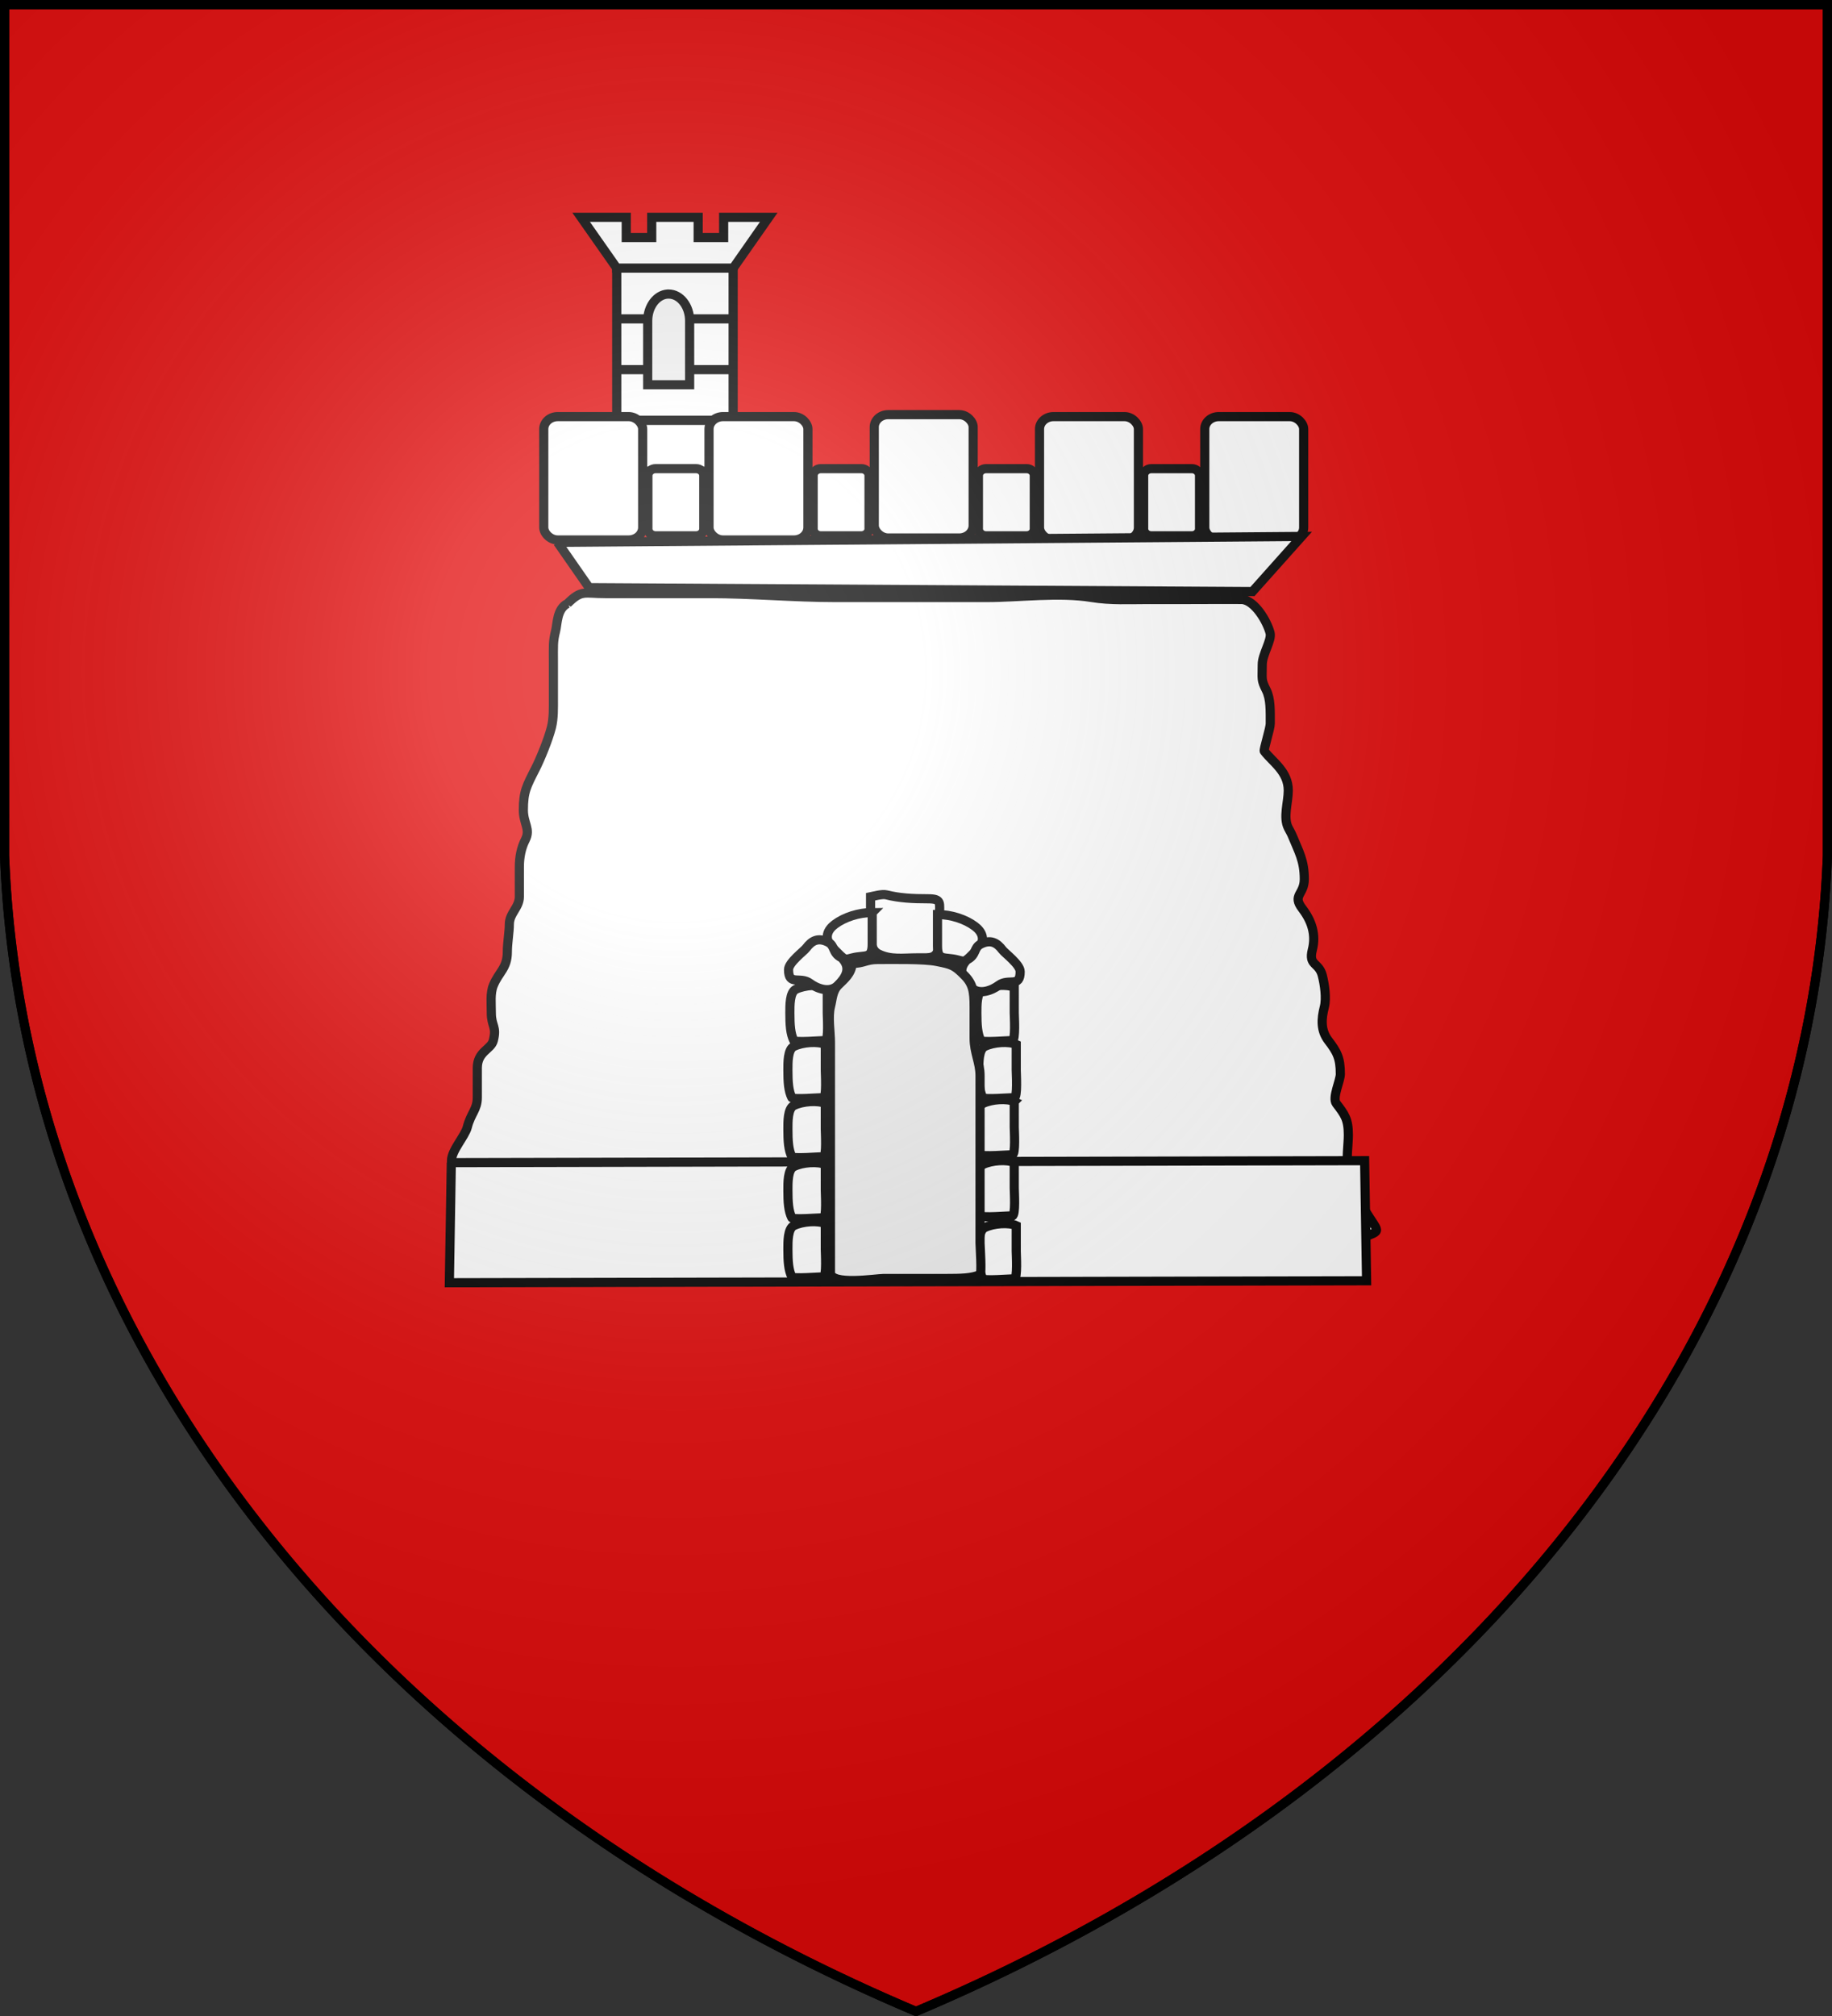
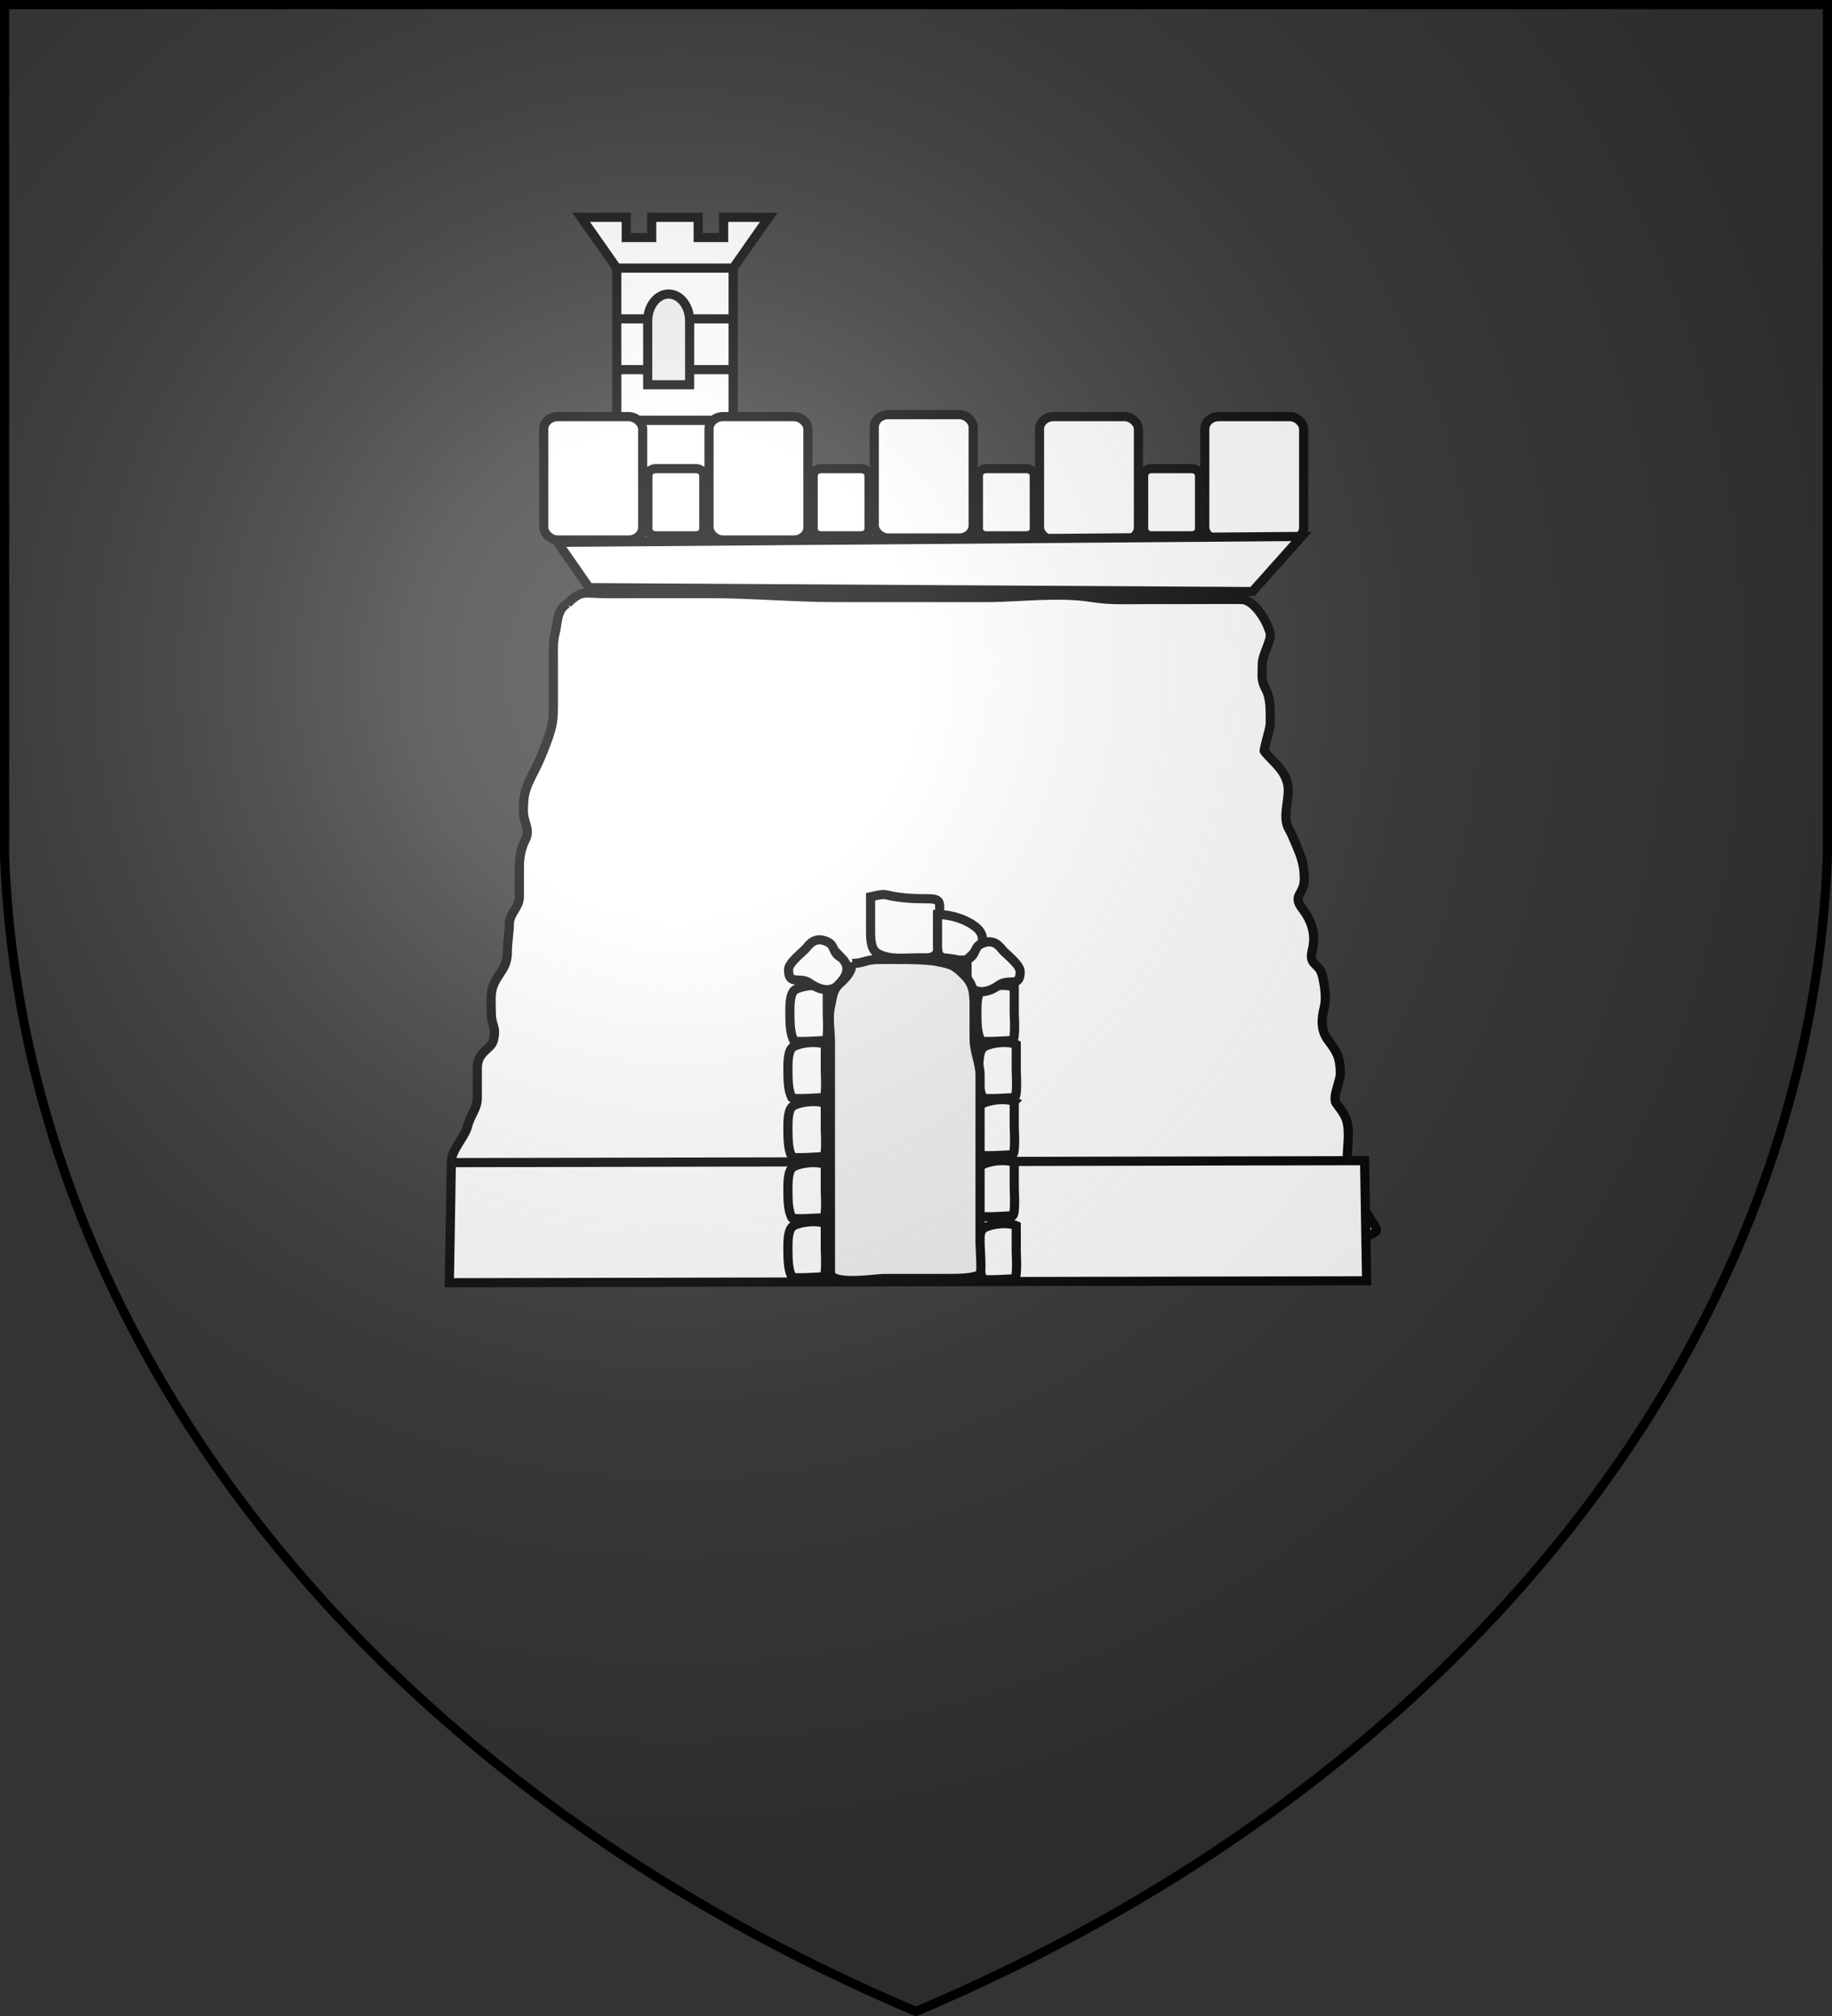
<svg xmlns="http://www.w3.org/2000/svg" width="600" height="660" stroke="#000" stroke-width="3">
  <rect width="100%" height="100%" fill="#333333" stroke="none" />
  <defs>
    <radialGradient id="b" cx="221" cy="226" r="300" gradientTransform="translate(-77 -85)scale(1.35)" gradientUnits="userSpaceOnUse">
      <stop offset="0" stop-color="#fff" stop-opacity=".31" />
      <stop offset=".2" stop-color="#fff" stop-opacity=".25" />
      <stop offset=".6" stop-color="#666" stop-opacity=".13" />
      <stop offset="1" stop-opacity=".13" />
    </radialGradient>
    <clipPath id="a">
      <path d="M3178550 6435350c573250 0 1147180-10 1720770-10 573580 0 1147850 10 1722130 10l18810 117380c51780 29200 90690 297330 57010 355710l8130 50730c50190 33960 87460 289970 56450 352150l8380 52310c51360 30500 89850 295450 56880 354870l8250 51470c49980 34470 87060 289020 56410 351690l8470 52900c50900 31870 88910 293300 56720 353840l8160 50900 670 4170c22750 10520 38660 33620 38660 60220v181040l17690 110340 7850 48990c52720 26240 92610 301600 57310 357560l7550 47140c53890 22260 95070 307000 57680 359710l61540 383760H2585930l62490-389580c-30390-63030 6520-316250 56320-351260l7650-47700c-38170-51440 3450-339680 57780-360440l7360-45940c-36590-53950 4090-335230 57540-359000l7630-47540c-35020-56380 4700-330540 57260-357260l7900-49280c-33470-58690 5340-326030 57010-355490l7690-47980c-35800-55190 4390-332850 57390-358140l45050-281090v-59100c0-16630 6220-31900 16450-43580l10930-68180c-36520-54060 4110-334960 57520-358910z" />
    </clipPath>
  </defs>
-   <path fill="#e20909" d="M1.5 1.5h597V280A570 445 0 0 1 300 658.5 570 445 0 0 1 1.5 280Z" />
  <g fill="#fff">
    <g transform="translate(24.686 14.58)">
      <path d="M177.303 106.436h38.125v16.623h-38.125zM177.303 89.813h38.125v16.623h-38.125zM177.303 73.189h38.125v16.623h-38.125z" />
      <path d="m165.648 56.566 11.636 16.591v.032h38.163l11.636-16.623h-14.769v6.623h-8.34v-6.623h-15.216v6.623h-8.34v-6.623h-14.769zM177.303 123.059h38.125v16.623h-38.125z" />
      <rect width="32.391" height="40.383" x="153.403" y="121.812" rx="4.573" ry="4.078" />
      <rect width="32.391" height="40.383" x="207.524" y="121.812" rx="4.573" ry="4.078" />
      <rect width="32.391" height="40.383" x="261.646" y="121.167" rx="4.573" ry="4.078" />
      <rect width="32.391" height="40.383" x="315.768" y="121.812" rx="4.573" ry="4.078" />
      <rect width="32.391" height="40.383" x="369.889" y="121.812" rx="4.573" ry="4.078" />
      <path d="M190.022 138.848h13.274c1.382 0 2.513 1.029 2.513 2.284v17.423c0 1.255-1.131 2.284-2.513 2.284h-13.274c-1.381 0-2.513-1.028-2.513-2.284v-17.423c0-1.256 1.13-2.284 2.513-2.284Zm54.122 0h13.274c1.382 0 2.513 1.029 2.513 2.284v17.423c0 1.255-1.131 2.284-2.513 2.284h-13.274c-1.382 0-2.513-1.028-2.513-2.284v-17.423c0-1.256 1.13-2.284 2.513-2.284Zm54.121 0h13.274c1.383 0 2.514 1.029 2.514 2.284v17.423c0 1.255-1.132 2.284-2.514 2.284h-13.274c-1.382 0-2.513-1.028-2.513-2.284v-17.423c0-1.256 1.131-2.284 2.513-2.284Zm54.122 0h13.274c1.383 0 2.514 1.029 2.514 2.284v17.423c0 1.255-1.132 2.284-2.514 2.284h-13.274c-1.387 0-2.513-1.028-2.513-2.284v-17.423c0-1.256 1.126-2.284 2.513-2.284ZM157.938 162.979l10.314 14.827 217.245 1.289 16.116-18.05-243.676 1.934zM161.204 182.975c-3.561 1.803-3.312 6.616-3.924 9.024-.898 3.531-.723 4.891-.723 10.313v11.602c0 3.333.095 6.716-.656 9.668-1 3.95-3.61 10.32-5.246 13.536-2.865 5.632-3.935 7.427-3.935 13.536 0 4.312 2.416 6.208.656 9.668-1.358 2.669-1.968 5.594-1.968 9.024v9.668c0 3.537-3.279 5.354-3.279 9.024 0 2.502-.656 6.085-.656 9.024 0 5.387-2.802 6.563-4.59 10.958-1.06 2.602-.656 6-.656 9.024 0 4.443 1.854 4.312.656 9.024-.757 2.975-5.247 3.53-5.247 9.024v9.668c0 3.924-2.119 5.108-3.279 9.668-.754 2.965-5.168 7.623-5.168 10.958 0 8.717 7.326 1.832 5.168 10.313-.902 3.547.322 6.457-1.311 9.668-2.892 5.685-3.599 6.524 1.967 5.156 10.062-2.472 25.298.644 36.07.644h22.954c15.98 0 32.229 3.223 48.53 3.223h17.707c.788 0-1.312-.86-1.968-1.289-.382-.25 13.303-.645 28.856-.645h23.61c14.345 0 30.454 2.135 44.595-.644 7.515-1.477 16.252-.644 24.265-.644h39.349c4.15 0 7.493-.11 10.493-1.29 5.071-1.993 2.278-1.322-3.28-12.246-1.722-3.386-2.433-6.345-3.278-9.668-.802-3.152 0-7.678 0-10.958 0-5.192-1.193-6.72-3.935-10.313-1.443-1.89 1.312-7.39 1.312-9.668 0-5.273-1.099-7.24-3.935-10.957-2.542-3.332-2.315-7.013-1.312-10.958.751-2.955.045-7.557-.656-10.313-1.118-4.396-4.602-3.18-3.28-8.38 1.292-5.076-.205-9.508-3.278-13.535-3.424-4.487.656-4.5.656-9.668 0-6.119-1.82-8.981-3.935-14.18-.363-.893-.875-1.72-1.312-2.58-1.752-3.443 0-8.335 0-12.246 0-6.21-5.104-9.267-7.87-12.891-.289-.379 1.967-7.344 1.967-9.024 0-4.121.147-8.091-1.312-10.958-1.745-3.43-1.312-3.539-1.312-8.38 0-3.317 3.168-7.951 2.568-10.312-.961-3.78-5-10.635-9.126-10.958-.86-.067-14.869 0-17.05 0h-13.773c-6.138 0-12.32.345-18.363-.644-10.923-1.79-23.573 0-34.758 0h-49.186c-13.585 0-27.506-1.29-41.316-1.29h-34.103c-7.076 0-7.758-1.343-12.404 3.223z" />
      <g stroke-width="50000" clip-path="url(#a)" transform="translate(-35.987 -184.84)scale(0)">
        <rect width="754247" height="362272" x="2456740" y="8172120" rx="63340" ry="63340" />
        <rect width="754247" height="362272" x="3250550" y="8172120" rx="63340" ry="63340" />
        <rect width="754247" height="362272" x="4044350" y="8172120" rx="63340" ry="63340" />
        <rect width="754247" height="362272" x="4838150" y="8172120" rx="63340" ry="63340" />
        <rect width="754247" height="362272" x="5631950" y="8172120" rx="63340" ry="63340" />
        <rect width="754247" height="362272" x="6425750" y="8172120" rx="63340" ry="63340" />
        <rect width="754247" height="362272" x="2281200" y="8577440" rx="63340" ry="63340" />
        <rect width="754247" height="362272" x="3075000" y="8577440" rx="63340" ry="63340" />
        <rect width="754247" height="362272" x="3868800" y="8577440" rx="63340" ry="63340" />
        <rect width="754247" height="362272" x="5456400" y="8577440" rx="63340" ry="63340" />
        <rect width="754247" height="362272" x="6250200" y="8577440" rx="63340" ry="63340" />
        <rect width="754247" height="362272" x="2456740" y="8982760" rx="63340" ry="63340" />
        <rect width="754247" height="362272" x="3250550" y="8982760" rx="63340" ry="63340" />
        <rect width="754247" height="362272" x="4044350" y="8982760" rx="63340" ry="63340" />
        <rect width="754247" height="362272" x="4838150" y="8982760" rx="63340" ry="63340" />
-         <rect width="754247" height="362272" x="5631950" y="8982760" rx="63340" ry="63340" />
        <rect width="754247" height="362272" x="6425750" y="8982760" rx="63340" ry="63340" />
        <rect width="754247" height="362272" x="2281200" y="9388080" rx="63340" ry="63340" />
        <rect width="754247" height="362272" x="3075000" y="9388080" rx="63340" ry="63340" />
        <rect width="754247" height="362272" x="3868800" y="9388080" rx="63340" ry="63340" />
        <rect width="754247" height="362272" x="5456400" y="9388080" rx="63340" ry="63340" />
        <rect width="754247" height="362272" x="6250200" y="9388080" rx="63340" ry="63340" />
-         <rect width="754247" height="362272" x="7044000" y="9388080" rx="63340" ry="63340" />
        <rect width="754247" height="362272" x="2456740" y="6550850" rx="63340" ry="63340" />
        <rect width="754247" height="362272" x="3250550" y="6550850" rx="63340" ry="63340" />
        <rect width="754247" height="362272" x="4044350" y="6550850" rx="63340" ry="63340" />
        <rect width="754247" height="362272" x="4838150" y="6550850" rx="63340" ry="63340" />
        <rect width="754247" height="362272" x="5631950" y="6550850" rx="63340" ry="63340" />
        <rect width="754247" height="362272" x="6425750" y="6550850" rx="63340" ry="63340" />
-         <rect width="754247" height="362272" x="2281200" y="6956180" rx="63340" ry="63340" />
        <rect width="754247" height="362272" x="3075000" y="6956180" rx="63340" ry="63340" />
        <rect width="754247" height="362272" x="3868800" y="6956180" rx="63340" ry="63340" />
        <rect width="754247" height="362272" x="4662600" y="6956180" rx="63340" ry="63340" />
        <rect width="754247" height="362272" x="5456400" y="6956180" rx="63340" ry="63340" />
        <rect width="754247" height="362272" x="6250200" y="6956180" rx="63340" ry="63340" />
        <rect width="754247" height="362272" x="2456740" y="7361490" rx="63340" ry="63340" />
        <rect width="754247" height="362272" x="3250550" y="7361490" rx="63340" ry="63340" />
        <rect width="754247" height="362272" x="4044350" y="7361490" rx="63340" ry="63340" />
        <rect width="754247" height="362272" x="4838150" y="7361490" rx="63340" ry="63340" />
        <rect width="754247" height="362272" x="5631950" y="7361490" rx="63340" ry="63340" />
        <rect width="754247" height="362272" x="6425750" y="7361490" rx="63340" ry="63340" />
-         <rect width="754247" height="362272" x="2281200" y="7766800" rx="63340" ry="63340" />
        <rect width="754247" height="362272" x="3075000" y="7766800" rx="63340" ry="63340" />
        <rect width="754247" height="362272" x="3868800" y="7766800" rx="63340" ry="63340" />
        <rect width="754247" height="362272" x="4662600" y="7766800" rx="63340" ry="63340" />
        <rect width="754247" height="362272" x="5456400" y="7766800" rx="63340" ry="63340" />
        <rect width="754247" height="362272" x="6250200" y="7766800" rx="63340" ry="63340" />
      </g>
      <path d="m123.127 366.042-.645 39.323 300.404-.645-.645-39.323-299.115.645zM260.436 279.014v10.96c0 3.436.145 6.518 2.579 7.735 4.051 2.026 7.983 1.29 12.893 1.29 4.37 0 6.022.407 7.091-3.869.703-2.81 0-6.755 0-9.67 0-4.488.902-5.801-3.868-5.801-4.885 0-9.203-.206-13.538-1.29-1.36-.34-4.27.468-5.157.645z" />
      <path d="M308.14 386.67c-2.327-1.1-7.437-.794-10.314.645-2 1-1.934 5.306-1.934 7.736 0 3.926.181 6.809 1.29 9.025.36.723 9.091 0 10.313 0 1.15 0 .645-7.962.645-9.025v-8.38zM245.609 386.025c-2.327-1.1-7.437-.794-10.314.645-2 1-1.934 5.307-1.934 7.736 0 3.926.181 6.81 1.289 9.025.361.723 9.092 0 10.314 0 1.15 0 .645-7.962.645-9.025v-8.38zM245.609 366.686c-2.327-1.1-7.437-.794-10.314.645-2 1-1.934 5.306-1.934 7.736 0 3.926.181 6.81 1.289 9.025.361.723 9.092 0 10.314 0 1.15 0 .645-7.962.645-9.025v-8.38zM245.609 327.363c-2.327-1.1-7.437-.794-10.314.645-2 1-1.934 5.306-1.934 7.736 0 3.926.181 6.809 1.289 9.025.361.723 9.092 0 10.314 0 1.15 0 .645-7.962.645-9.025zM307.496 366.041c-2.327-1.1-7.438-.794-10.315.645-2 1-1.934 5.307-1.934 7.736 0 3.926.181 6.81 1.29 9.025.36.723 9.092 0 10.314 0 1.15 0 .644-7.962.644-9.025v-8.38zM307.496 346.057c-2.327-1.1-7.438-.794-10.315.645-2 1-1.934 5.307-1.934 7.736 0 3.926.181 6.81 1.29 9.025.36.723 9.092 0 10.314 0 1.15 0 .644-7.962.644-9.025v-8.38zM308.14 327.363c-2.327-1.1-7.437-.794-10.314.645-2 1-1.934 5.306-1.934 7.736 0 3.926.181 6.809 1.29 9.025.36.723 9.091 0 10.313 0 1.15 0 .645-7.962.645-9.025zM307.496 308.668c-2.327-1.1-7.438-.794-10.315.645-2 1-1.934 5.306-1.934 7.736 0 3.926.181 6.809 1.29 9.025.36.723 9.092 0 10.314 0 1.15 0 .644-7.962.644-9.025zM246.254 308.668c-2.326-1.1-7.437-.794-10.314.645-2 1-1.934 5.306-1.934 7.736 0 3.926.181 6.809 1.29 9.025.36.723 9.091 0 10.314 0 1.15 0 .644-7.962.644-9.025zM282.354 284.816v10.314c0 4.996 2.256 3.465 6.446 4.512 2.806.702 2.221 1 6.447-3.223 3.277-3.277 1.563-6.08-.645-7.736-3.149-2.361-7.821-3.868-12.248-3.868z" />
-       <path d="M292.024 299.643c-3.328 3.406-1.24 6.496 1.29 9.025 2.797 2.797 7.112.79 9.024-.645 3.352-2.514 7.091.99 7.091-4.512 0-2.36-4.979-5.994-5.801-7.09-1.78-2.375-3.862-3.55-7.092-1.935-2.455 1.227-1.292 3.548-4.512 5.157zM260.972 284.171v10.314c0 4.996-2.256 3.465-6.446 4.512-2.805.702-2.22 1-6.446-3.223-3.278-3.277-1.563-6.08.645-7.736 3.149-2.361 7.822-3.868 12.248-3.868z" />
+       <path d="M292.024 299.643c-3.328 3.406-1.24 6.496 1.29 9.025 2.797 2.797 7.112.79 9.024-.645 3.352-2.514 7.091.99 7.091-4.512 0-2.36-4.979-5.994-5.801-7.09-1.78-2.375-3.862-3.55-7.092-1.935-2.455 1.227-1.292 3.548-4.512 5.157zv10.314c0 4.996-2.256 3.465-6.446 4.512-2.805.702-2.22 1-6.446-3.223-3.278-3.277-1.563-6.08.645-7.736 3.149-2.361 7.822-3.868 12.248-3.868z" />
      <path d="M250.979 298.998c3.328 3.406 1.24 6.496-1.29 9.025-2.796 2.797-7.113.79-9.024-.644-3.352-2.514-7.091.989-7.091-4.512 0-2.36 4.979-5.994 5.802-7.091 1.78-2.374 3.862-3.549 7.09-1.934 2.456 1.227 1.293 3.547 4.513 5.157zM245.609 346.702c-2.327-1.1-7.437-.794-10.314.645-2 1-1.934 5.306-1.934 7.736 0 3.926.181 6.81 1.289 9.025.361.723 9.092 0 10.314 0 1.15 0 .645-7.962.645-9.025v-8.38z" />
    </g>
    <g fill="#efefef">
      <path d="M218.647 96.272c-3.628.235-6.521 4.085-6.521 8.78v20.907h13.738v-20.907c0-4.847-3.078-8.78-6.87-8.78zM279.072 315.407c-.186 3.344-2.556 5.134-4.512 7.09-1.962 1.962-1.92 4.453-2.579 7.092-.843 3.374 0 8.15 0 11.603v75.424c0 4.357 14.967 1.934 17.406 1.934h20.628c4.404 0 8.483-.051 10.96-1.29.635-.317 0-9.405 0-10.314v-54.794c0-4.386-1.935-7.506-1.935-12.248V329.59c0-5.012-.409-7.5-3.223-10.314-3.278-3.278-4.038-3.515-9.025-4.512-4.285-.857-14.519-.645-19.34-.645-3.867 0-4.512 1.29-8.38 1.29z" />
    </g>
  </g>
  <path fill="url(#b)" d="M1.5 1.5h597V280A570 445 0 0 1 300 658.5 570 445 0 0 1 1.5 280Z" />
</svg>